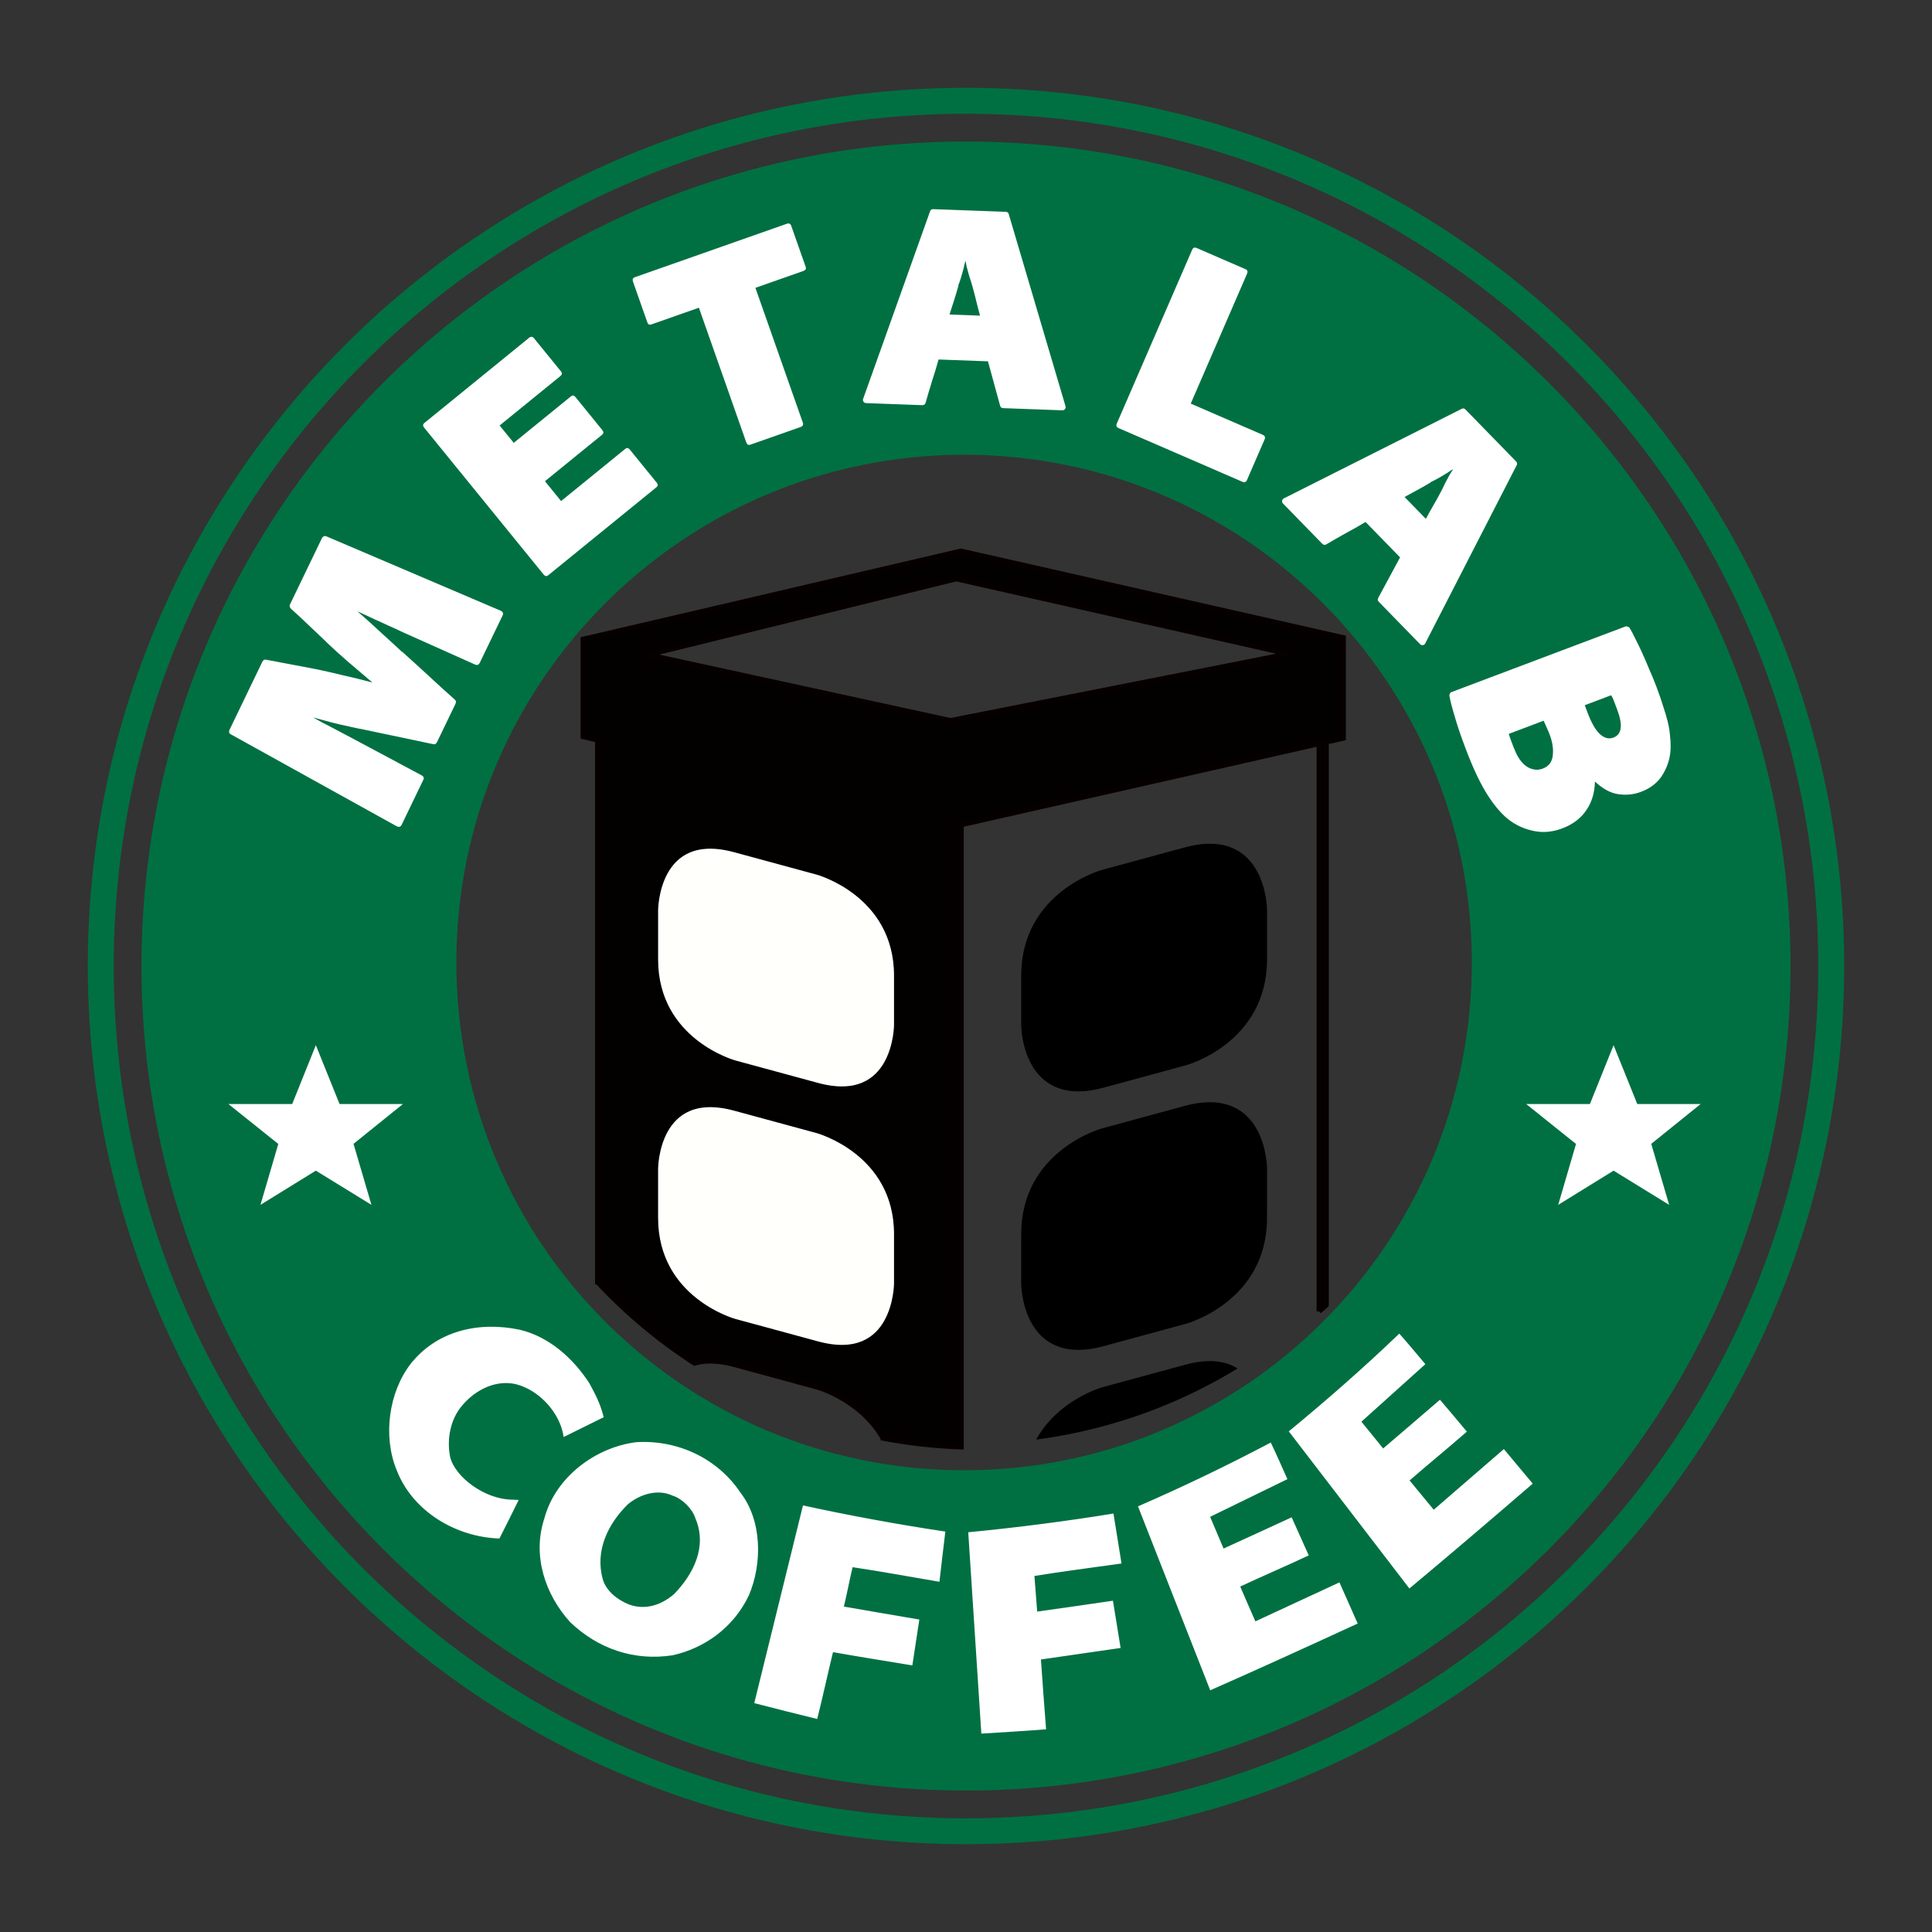
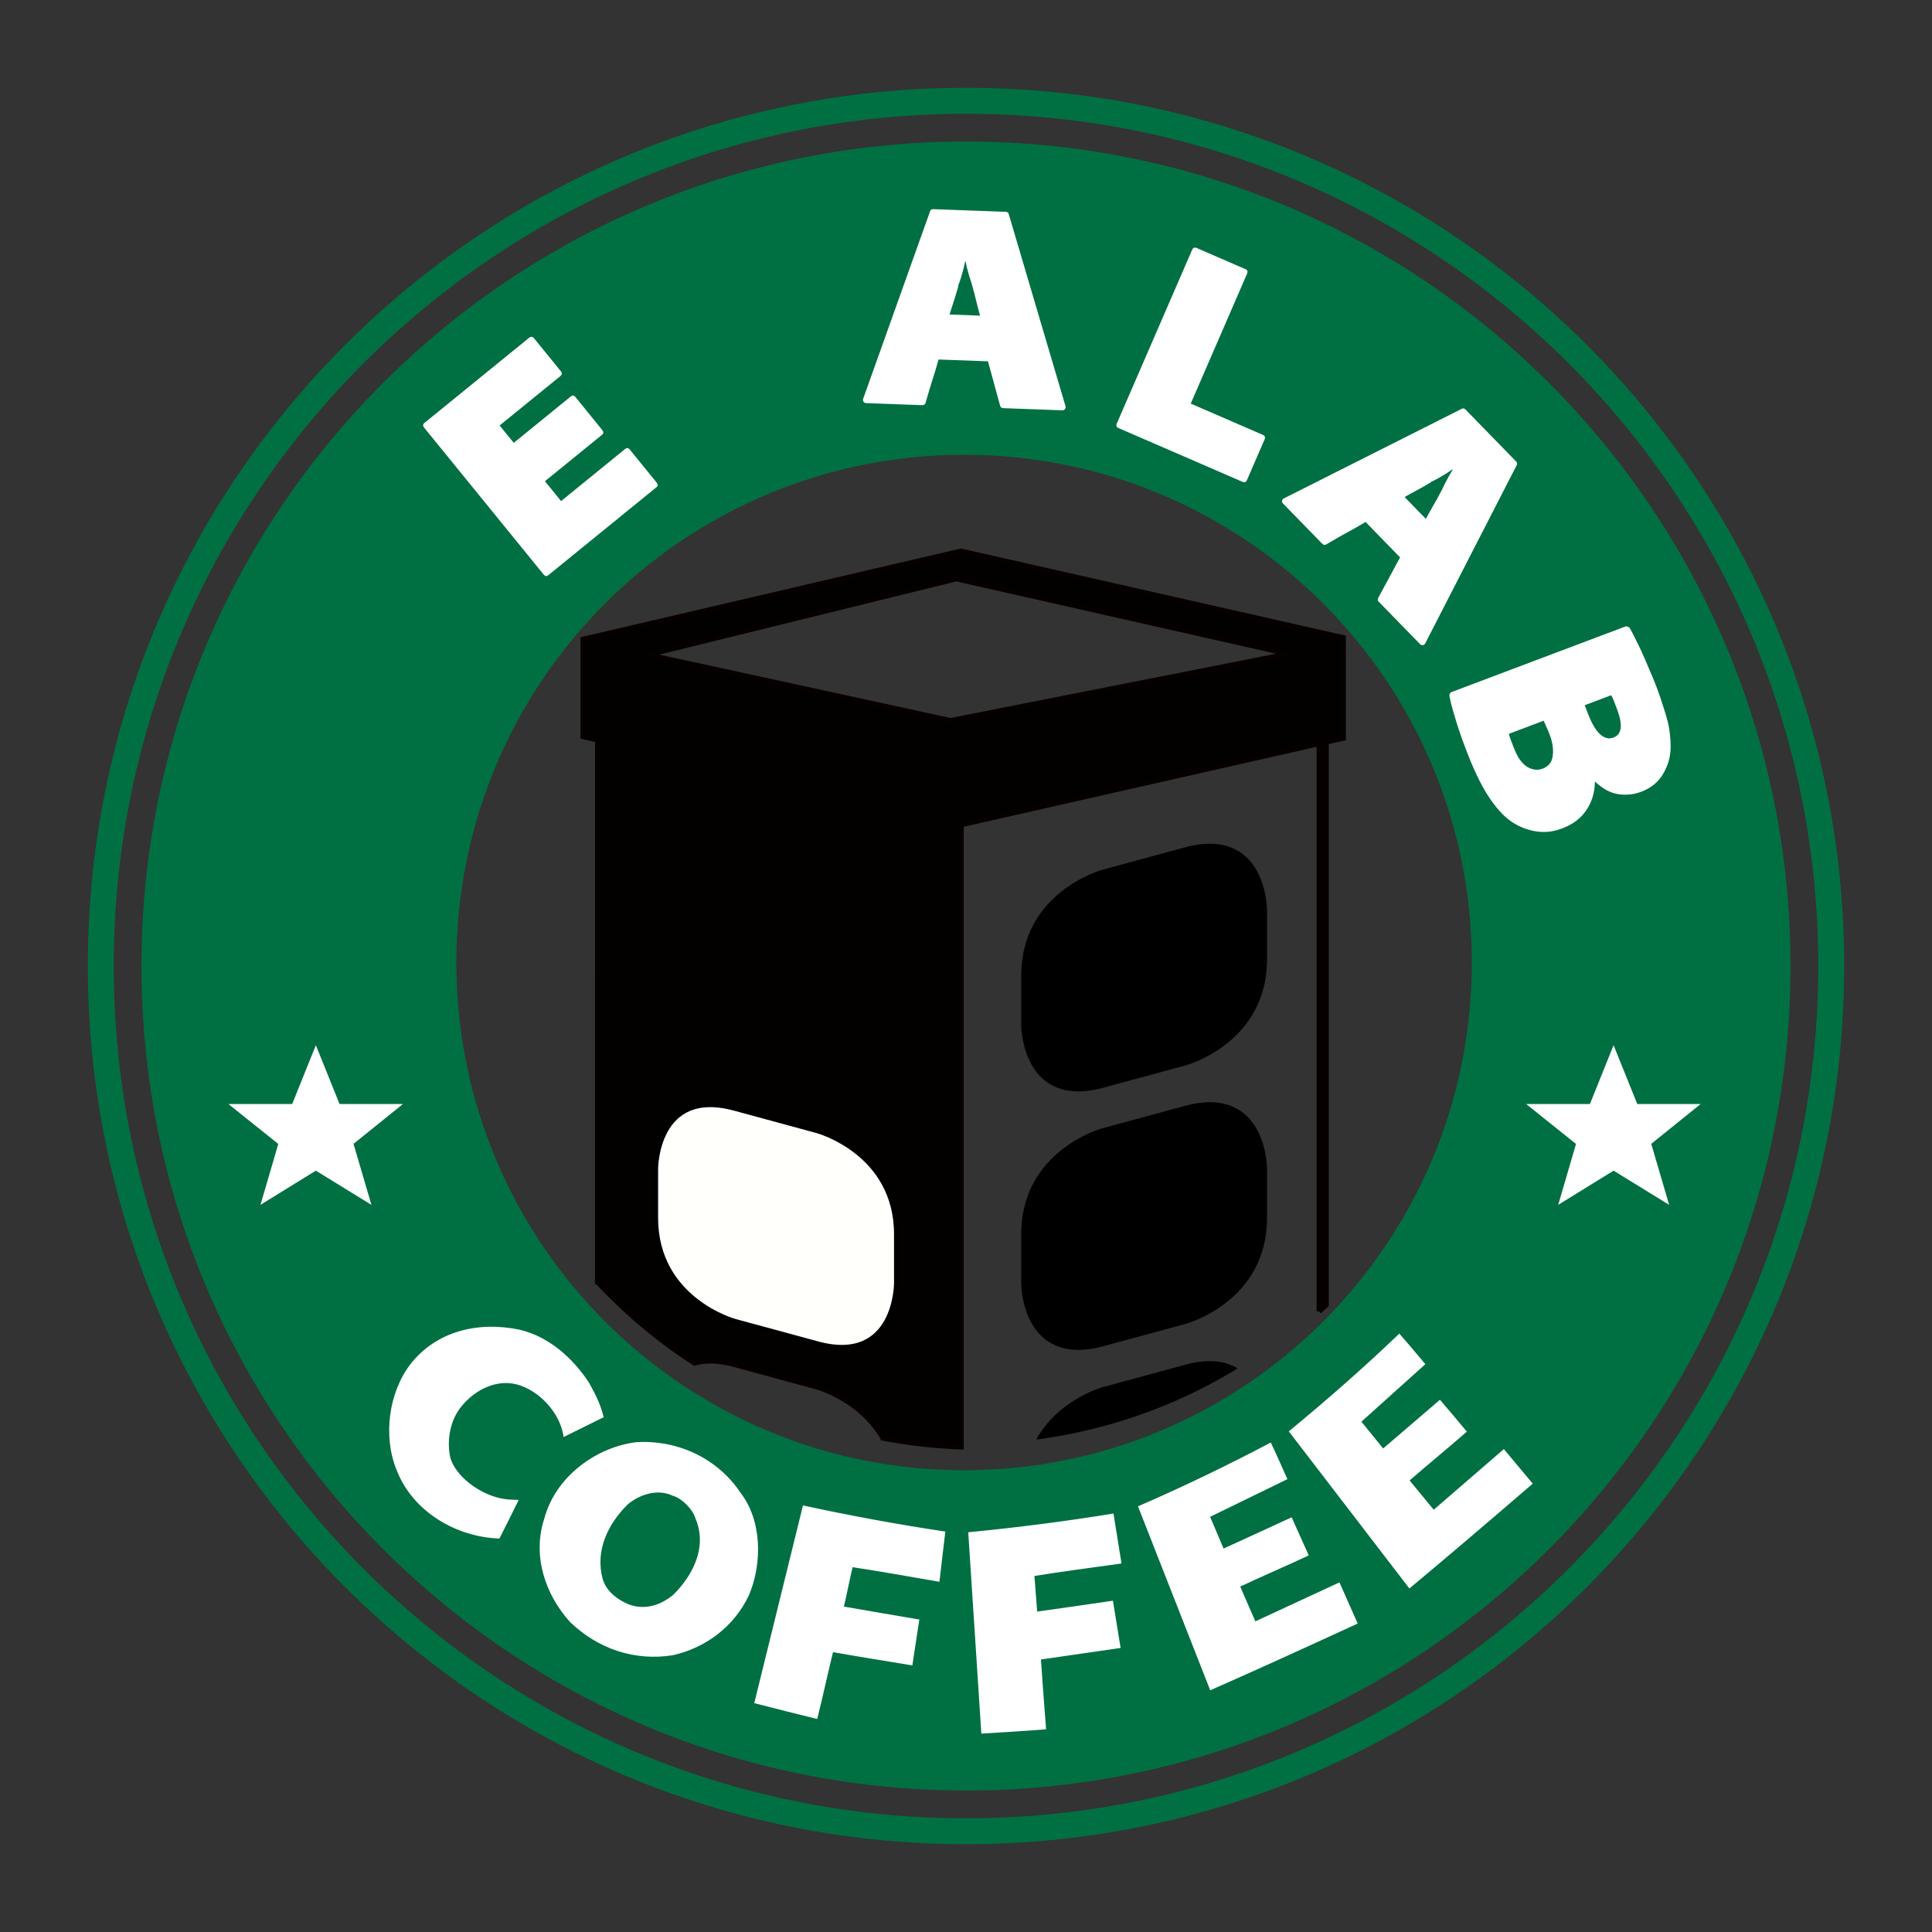
<svg xmlns="http://www.w3.org/2000/svg" id="svg1884" height="389.764" width="389.764" version="1.0">
  <rect width="100%" height="100%" fill="#333333" stroke="none" />
  <defs id="defs1886" />
  <g id="layer1">
    <path id="_85613576" d="M 194.881 17.717 C 97.034 17.717 17.717 97.044 17.717 194.883 C 17.717 292.73 97.034 372.047 194.881 372.047 C 292.72 372.047 372.047 292.73 372.047 194.883 C 372.047 97.044 292.72 17.717 194.881 17.717 z M 194.881 22.953 C 289.847 22.953 366.82 99.926 366.82 194.883 C 366.82 289.838 289.847 366.83 194.881 366.83 C 99.926 366.83 22.943 289.838 22.943 194.883 C 22.943 99.926 99.926 22.953 194.881 22.953 z " style="fill:#007042;fill-rule:evenodd;stroke-width:0" />
    <path id="_85611640" d="M 194.881 28.553 C 103.018 28.553 28.543 103.019 28.543 194.883 C 28.543 286.755 103.018 361.221 194.881 361.221 C 286.755 361.221 361.221 286.755 361.221 194.883 C 361.221 103.019 286.755 28.553 194.881 28.553 z M 194.498 91.742 C 251.068 91.742 296.926 137.6 296.926 194.18 C 296.926 250.75 251.068 296.611 194.498 296.611 C 137.928 296.611 92.068 250.75 92.068 194.18 C 92.068 137.6 137.928 91.742 194.498 91.742 z " style="fill:#007042;fill-rule:evenodd;stroke-width:0" />
    <path id="_46965384" style="fill:#ffffff;fill-opacity:1;fill-rule:evenodd;stroke-width:0" d="m 320.75,222.731 h -12.853 l 10.048,8.05 -3.593,12.286 11.172,-6.898 11.211,6.898 -3.612,-12.306 9.961,-8.03 h -12.776 l -4.784,-11.874 z m -261.804,0 H 46.084 l 10.057,8.05 -3.593,12.286 11.172,-6.898 11.211,6.898 -3.612,-12.306 9.961,-8.03 H 68.504 l -4.784,-11.874 z m 59.951,56.329 c 1.086,2.047 2.152,3.862 2.892,6.849 -2.421,1.211 -5.446,2.7 -8.079,3.996 -0.643,-4.744 -4.822,-9.394 -9.5,-10.624 -3.89,-0.979 -8.136,0.855 -11.018,4.323 -2.372,2.795 -3.094,6.839 -2.372,10.365 1.047,4.093 6.974,8.434 12.306,8.568 l 1.517,0.057 c -1.575,3.171 -2.526,5.13 -3.891,7.791 -8.703,-0.288 -17.493,-5.399 -20.74,-13.823 -2.805,-6.839 -1.575,-15.696 2.815,-21.392 5.332,-6.762 13.823,-8.636 22.036,-6.907 5.879,1.403 10.721,5.696 14.034,10.796 z m 30.452,22.027 c 4.4,5.629 4.467,14.332 1.739,20.739 -3.074,6.513 -8.933,10.663 -15.35,12.104 -7.771,1.22 -15.111,-1.296 -20.73,-6.695 -4.966,-5.486 -7.704,-13.334 -5.177,-20.951 2.228,-8.281 10.298,-14.333 18.568,-15.341 8.569,-0.5 16.485,3.458 20.951,10.144 z m -13.612,0.663 c -3.093,-1.45 -6.618,-0.288 -9.069,1.72 -4.024,3.958 -6.656,9.366 -5.071,15.12 0.673,2.353 2.968,4.169 5.244,5.081 3.304,1.23 6.541,0.154 9.117,-2.055 3.957,-4.034 6.772,-9.645 4.323,-15.331 -0.577,-1.873 -2.671,-3.967 -4.544,-4.534 z m 90.518,13.669 c -6.051,0.866 -11.815,1.576 -17.569,2.518 0.212,2.699 0.384,4.918 0.556,7.184 5.418,-0.758 10.25,-1.45 15.283,-2.19 l 1.547,9.53 c -5.033,0.73 -10.913,1.585 -16.07,2.325 0.279,4.15 0.673,9.482 1.037,14.082 -4.303,0.356 -8.664,0.587 -13.063,0.874 l -2.642,-40.624 c 9.75,-0.932 19.98,-2.257 29.298,-3.775 0.499,3.055 0.989,6.148 1.623,10.076 z m 33.468,-17.012 -15.59,7.599 2.709,6.398 c 4.812,-2.2 8.875,-4.044 13.736,-6.301 1.057,2.324 2.248,5.023 3.449,7.684 -4.476,2.103 -9.164,4.111 -13.823,6.283 0.932,2.141 1.547,3.601 3.055,7.021 l 16.965,-7.858 3.679,8.299 c -9.809,4.524 -20.47,9.386 -29.751,13.468 l -14.572,-37.108 c 9.279,-4.034 17.962,-8.223 26.79,-12.873 1.096,2.267 3.353,7.387 3.353,7.387 z m -70.201,20.701 c -6.023,-1.009 -11.738,-2.085 -17.521,-2.94 -0.663,2.785 -1.23,5.832 -1.759,7.945 5.351,0.941 9.674,1.662 15.226,2.613 l -1.412,9.259 c -5.158,-0.874 -10.614,-1.71 -16.003,-2.681 -1.019,4.131 -2.046,8.954 -3.189,13.487 -4.131,-0.998 -8.222,-2.054 -12.699,-3.198 l 9.827,-39.885 c 9.567,2.074 19.386,3.88 28.722,5.273 -0.355,3.064 -0.797,6.552 -1.191,10.125 z m 98.029,-43.9 -12.9,11.605 4.39,5.399 c 4.005,-3.43 7.406,-6.33 11.459,-9.828 1.662,1.931 3.535,4.189 5.427,6.437 -3.727,3.247 -7.665,6.474 -11.556,9.845 1.489,1.798 2.488,3.027 4.871,5.909 l 14.149,-12.238 5.822,6.974 c -8.175,7.051 -17.089,14.658 -24.88,21.153 l -24.332,-31.7 c 7.809,-6.437 15.091,-12.815 22.296,-19.722 1.67,1.873 5.253,6.167 5.253,6.167 z" />
    <g id="text905" style="font-style:normal;font-variant:normal;font-weight:normal;font-stretch:normal;font-size:40px;line-height:1000%;font-family:'Century Schoolbook L';-inkscape-font-specification:'Century Schoolbook L';letter-spacing:0px;word-spacing:0px;fill:#ffffff;fill-opacity:1;stroke:none;stroke-width:1px;stroke-linecap:butt;stroke-linejoin:miter;stroke-opacity:1" aria-label="METALAB">
-       <path id="path913" style="font-style:normal;font-variant:normal;font-weight:normal;font-stretch:normal;font-size:58.667px;font-family:Santana-Black;-inkscape-font-specification:Santana-Black;letter-spacing:5px;fill:#ffffff;fill-opacity:1;stroke:none;stroke-opacity:1" d="m 95.837,134.066 q 0.264,0.127 0.552,0.071 0.26,-0.135 0.388,-0.399 l 4.613,-9.564 q 0.306,-0.634 -0.381,-0.965 L 65.844,108.202 q -0.264,-0.127 -0.525,0.007 -0.235,0.082 -0.362,0.346 l -6.473,13.422 q -0.102,0.211 -0.02,0.446 0.082,0.235 0.215,0.364 1.861,1.679 3.643,3.385 1.782,1.706 3.618,3.438 l -0.053,-0.025 q 1.782,1.706 4.306,3.901 2.497,2.116 4.94,4.207 -3.055,-0.822 -6.056,-1.488 -3.028,-0.744 -5.581,-1.259 l -9.787,-1.855 q -0.527,-0.124 -0.781,0.405 l -6.652,13.792 q -0.102,0.211 -0.045,0.499 0.082,0.235 0.346,0.362 l 33.457,18.546 q 0.687,0.331 0.993,-0.303 l 4.384,-9.089 q 0.127,-0.264 0.045,-0.499 -0.135,-0.26 -0.399,-0.388 l -12.533,-6.696 q -1.19,-0.639 -2.644,-1.405 -1.507,-0.792 -2.855,-1.507 -1.137,-0.614 -1.93,-0.996 -0.767,-0.435 -1.957,-1.074 2.081,0.548 3.345,0.897 1.212,0.324 2.212,0.546 0.947,0.196 2.001,0.444 1.053,0.247 2.842,0.589 l 13.896,2.924 q 0.474,0.098 0.729,-0.43 l 3.721,-7.715 q 0.255,-0.528 -0.117,-0.838 -2.737,-2.427 -5.343,-4.857 -2.659,-2.455 -5.343,-4.857 l 0.027,0.078 q -2.021,-1.887 -4.334,-3.979 -2.287,-2.145 -4.678,-4.21 2.139,0.967 3.566,1.655 1.399,0.61 2.562,1.17 1.135,0.482 2.192,0.992 1.004,0.484 2.456,1.119 z" />
      <path id="path915" style="font-style:normal;font-variant:normal;font-weight:normal;font-stretch:normal;font-size:58.667px;font-family:Santana-Black;-inkscape-font-specification:Santana-Black;letter-spacing:5px;fill:#ffffff;fill-opacity:1;stroke:none;stroke-opacity:1" d="m 116.067,80.07 q -0.407,-0.501 -0.908,-0.093 l -11.514,9.366 -2.851,-3.504 12.243,-9.958 q 0.546,-0.444 0.139,-0.945 l -5.442,-6.69 q -0.444,-0.546 -0.99,-0.102 L 85.626,85.321 q -0.501,0.407 -0.056,0.953 l 24.1,29.628 q 0.444,0.546 0.945,0.139 l 21.8,-17.733 q 0.501,-0.407 0.056,-0.953 l -5.442,-6.69 q -0.407,-0.501 -0.908,-0.093 l -12.925,10.514 -3.258,-4.005 11.514,-9.366 q 0.501,-0.407 0.056,-0.953 z" />
-       <path id="path917" style="font-style:normal;font-variant:normal;font-weight:normal;font-stretch:normal;font-size:58.667px;font-family:Santana-Black;-inkscape-font-specification:Santana-Black;letter-spacing:5px;fill:#ffffff;fill-opacity:1;stroke:none;stroke-opacity:1" d="m 150.555,89.252 q 0.234,0.664 0.842,0.45 l 10.128,-3.562 q 0.664,-0.234 0.431,-0.898 l -9.558,-27.173 9.685,-3.407 q 0.664,-0.234 0.45,-0.842 l -2.901,-8.246 q -0.234,-0.664 -0.898,-0.431 L 128.074,55.927 q -0.609,0.214 -0.375,0.878 l 2.901,8.246 q 0.214,0.609 0.823,0.395 l 9.574,-3.368 z" />
      <path id="path919" style="font-style:normal;font-variant:normal;font-weight:normal;font-stretch:normal;font-size:58.667px;font-family:Santana-Black;-inkscape-font-specification:Santana-Black;letter-spacing:5px;fill:#ffffff;fill-opacity:1;stroke:none;stroke-opacity:1" d="m 199.314,72.893 2.432,8.895 q 0.05,0.237 0.219,0.419 0.23,0.126 0.406,0.132 l 11.901,0.437 q 0.41,0.015 0.597,-0.272 0.187,-0.287 0.08,-0.584 L 203.515,43.225 q -0.1,-0.473 -0.628,-0.493 l -14.598,-0.536 q -0.528,-0.019 -0.662,0.445 L 174.146,80.422 q -0.128,0.289 0.037,0.588 0.165,0.3 0.576,0.315 l 11.256,0.414 q 0.586,0.022 0.723,-0.502 0.607,-2.15 1.273,-4.297 0.727,-2.204 1.336,-4.413 z m -7.755,-9.443 q 0.531,-1.683 0.928,-2.901 0.397,-1.218 0.87,-2.903 l -0.059,-0.002 q 0.323,-0.81 0.59,-1.681 0.269,-0.929 0.54,-1.917 0.069,-0.291 0.143,-0.699 0.132,-0.406 0.202,-0.697 0.106,0.297 0.102,0.415 0.057,0.061 0.057,0.061 -0.059,-0.002 -0.063,0.115 0.057,0.061 0.159,0.475 l -0.057,-0.061 q 0.257,1.007 0.57,2.076 0.372,1.07 0.63,2.019 0.417,1.424 0.772,2.964 0.357,1.481 0.772,2.964 z" />
      <path id="path921" style="font-style:normal;font-variant:normal;font-weight:normal;font-stretch:normal;font-size:58.667px;font-family:Santana-Black;-inkscape-font-specification:Santana-Black;letter-spacing:5px;fill:#ffffff;fill-opacity:1;stroke:none;stroke-opacity:1" d="m 225.306,85.443 q -0.28,0.646 0.366,0.926 l 24.975,10.828 q 0.646,0.28 0.926,-0.366 l 3.547,-8.182 q 0.28,-0.646 -0.366,-0.926 l -14.533,-6.301 11.365,-26.213 q 0.28,-0.646 -0.312,-0.903 l -9.85,-4.271 q -0.646,-0.28 -0.926,0.366 z" />
      <path id="path923" style="font-style:normal;font-variant:normal;font-weight:normal;font-stretch:normal;font-size:58.667px;font-family:Santana-Black;-inkscape-font-specification:Santana-Black;letter-spacing:5px;fill:#ffffff;fill-opacity:1;stroke:none;stroke-opacity:1" d="m 282.453,112.449 -4.378,8.117 q -0.127,0.206 -0.13,0.455 0.08,0.25 0.203,0.376 l 8.312,8.529 q 0.287,0.294 0.62,0.215 0.333,-0.079 0.461,-0.367 l 18.426,-35.898 q 0.254,-0.412 -0.114,-0.79 L 295.657,82.623 q -0.369,-0.378 -0.787,-0.135 l -35.828,18.042 q -0.292,0.121 -0.379,0.451 -0.087,0.331 0.199,0.625 l 7.862,8.067 q 0.409,0.42 0.869,0.136 1.923,-1.137 3.887,-2.232 2.047,-1.094 4.012,-2.272 z m 0.904,-12.186 q 1.546,-0.851 2.674,-1.459 1.128,-0.608 2.633,-1.501 l -0.041,-0.042 q 0.793,-0.363 1.587,-0.809 0.836,-0.487 1.714,-1.015 0.251,-0.163 0.586,-0.407 0.376,-0.203 0.627,-0.365 -0.128,0.289 -0.212,0.371 -0.001,0.083 -0.001,0.083 -0.041,-0.042 -0.125,0.04 -0.001,0.083 -0.213,0.454 l 0.001,-0.083 q -0.509,0.906 -1.02,1.895 -0.47,1.031 -0.937,1.896 -0.681,1.319 -1.486,2.678 -0.764,1.318 -1.486,2.678 z" />
      <path id="path925" style="font-style:normal;font-variant:normal;font-weight:normal;font-stretch:normal;font-size:58.667px;font-family:Santana-Black;-inkscape-font-specification:Santana-Black;letter-spacing:5px;fill:#ffffff;fill-opacity:1;stroke:none;stroke-opacity:1" d="m 292.815,139.625 q -0.22,0.083 -0.322,0.31 -0.103,0.227 -0.095,0.412 0.285,1.586 1.073,4.173 0.754,2.663 2.183,6.45 2.299,6.093 4.551,9.57 2.252,3.477 4.563,5.113 2.214,1.547 4.907,2.036 2.693,0.489 5.492,-0.567 3.184,-1.201 4.834,-3.642 1.705,-2.462 1.76,-5.806 2.408,2.227 4.722,2.545 2.39,0.352 4.586,-0.476 3.074,-1.16 4.497,-3.703 1.444,-2.489 1.466,-5.256 0.025,-1.263 -0.135,-2.52 -0.106,-1.277 -0.459,-2.711 -0.353,-1.434 -0.94,-3.157 -0.511,-1.688 -1.298,-3.774 -0.683,-1.811 -1.497,-3.636 -0.738,-1.791 -1.469,-3.396 -0.731,-1.605 -1.413,-2.915 -0.607,-1.276 -1.082,-2.037 -0.117,-0.144 -0.399,-0.226 -0.227,-0.103 -0.391,-0.04 z m 18.606,5.772 0.855,1.935 q 1.2,2.682 1.005,4.825 -0.119,2.177 -2.04,2.902 -0.988,0.373 -1.888,0.148 -0.879,-0.17 -1.684,-0.807 -0.729,-0.603 -1.363,-1.618 -0.558,-0.981 -0.993,-2.133 -0.331,-0.878 -0.559,-1.482 -0.228,-0.604 -0.359,-1.119 z m 13.613,-5.136 q 0.296,0.453 0.545,1.111 0.269,0.714 0.683,1.811 1.76,4.666 -0.765,5.618 -1.372,0.518 -2.7,-0.674 -1.328,-1.192 -2.529,-4.376 l -0.559,-1.482 z" />
    </g>
    <path id="path14558" d="M 193.85,111.166 117.621,128.955 v 0.623 18.412 0.625 l 2.924,0.682 -0.004,109.318 a 103.129,102.241 0 0 0 19.574,16.398 c 0.854,-0.244 1.797,-0.394 2.85,-0.42 1.528,-0.037 3.273,0.18 5.27,0.723 l 16.654,4.525 c 0,0 8.705,2.395 13.258,10.307 a 103.129,102.241 0 0 0 15.777,1.766 V 166.389 l 72.188,-16.352 v 114.521 a 103.129,102.241 0 0 0 1.453,-1.266 V 149.707 l 3.451,-0.781 v -1.869 -16.541 -1.873 z m -0.936,5.615 66.938,15.133 -68.111,13.447 -60.938,-13.27 z" style="fill:#030000;fill-opacity:1;stroke:#070000;stroke-width:1;stroke-opacity:1" />
    <g style="stroke-width:0.689" id="g3300-3" transform="matrix(1.452,0,0,1.451,-4.319,39.197)">
      <g style="stroke-width:0.689" id="g3294-5" />
      <g style="stroke-width:0.689" id="g3298-2" />
    </g>
-     <path id="path14564" d="m 180.862,206.759 c 0,0 0,16.532 -15.971,12.191 l -16.655,-4.526 c 0,0 -15.968,-4.341 -15.968,-20.872 v -9.916 c 0,0 0,-16.533 15.968,-12.192 l 16.655,4.524 c 0,0 15.971,4.338 15.971,20.871 z" style="fill:#fffffc;fill-opacity:1;stroke:#000000;stroke-width:1;stroke-opacity:1" />
    <path id="path14562" d="m 180.862,258.903 c 0,0 0,16.533 -15.973,12.191 l -16.654,-4.524 c 0,0 -15.968,-4.338 -15.968,-20.87 v -9.922 c 0,0 0,-16.532 15.968,-12.192 l 16.655,4.526 c 0,0 15.971,4.336 15.971,20.87 z" style="fill:#fffffc;fill-opacity:1;stroke:#000000;stroke-width:1;stroke-opacity:1" />
    <path id="path14548" d="m 244.412,274.596 c -1.528,-0.037 -3.275,0.179 -5.271,0.721 l -16.654,4.525 c 0,0 -8.937,2.431 -13.439,10.578 a 103.129,102.241 0 0 0 40.625,-14.346 c -1.377,-0.86 -3.095,-1.426 -5.26,-1.479 z" style="fill:#000000;fill-opacity:1;stroke:none;stroke-width:1;stroke-opacity:1" />
    <path id="path14546" d="m 255.11,245.704 c 0,16.533 -15.97,20.868 -15.97,20.868 l -16.654,4.525 c -15.97,4.341 -15.97,-12.19 -15.97,-12.19 v -9.92 c 0,-16.533 15.97,-20.87 15.97,-20.87 l 16.654,-4.526 c 15.973,-4.338 15.973,12.192 15.973,12.192 z" style="fill:#000000;fill-opacity:1;stroke:#000000;stroke-width:1;stroke-opacity:1" />
    <path id="path14544" d="m 255.113,193.552 c 0,16.533 -15.973,20.872 -15.973,20.872 l -16.654,4.526 c -15.97,4.339 -15.97,-12.191 -15.97,-12.191 v -9.922 c 0,-16.533 15.97,-20.871 15.97,-20.871 l 16.654,-4.524 c 15.973,-4.339 15.973,12.192 15.973,12.192 z" style="fill:#000000;fill-opacity:1;stroke:#000000;stroke-width:1;stroke-opacity:1" />
-     <path id="path14540" d="m 244.411,170.721 c 10.7,0.257 10.702,12.915 10.702,12.915 v 9.915 c 0,16.533 -15.973,20.875 -15.973,20.875 l -16.653,4.525 c -15.97,4.339 -15.97,-12.19 -15.97,-12.19 v -9.923 c 0,-16.533 15.97,-20.872 15.97,-20.872 l 16.653,-4.522 c 1.997,-0.542 3.742,-0.759 5.27,-0.723 z" style="fill:none;fill-opacity:1;stroke:none;stroke-width:1;stroke-opacity:1" />
-     <path id="path14538" d="m 244.411,222.87 c 10.7,0.258 10.702,12.913 10.702,12.913 l -0.003,9.92 c 0,16.533 -15.97,20.869 -15.97,20.869 l -16.653,4.525 c -15.97,4.341 -15.97,-12.19 -15.97,-12.19 v -9.92 c 0,-16.533 15.97,-20.869 15.97,-20.869 l 16.653,-4.528 c 1.997,-0.542 3.742,-0.757 5.27,-0.72 z" style="fill:none;fill-opacity:1;stroke:none;stroke-width:1;stroke-opacity:1" />
-     <path id="path14536" d="m 244.411,274.594 c 10.698,0.26 10.7,12.918 10.7,12.918 v 9.915 c 0,16.533 -15.97,20.875 -15.97,20.875 l -16.653,4.52 c -15.97,4.341 -15.97,-12.193 -15.97,-12.193 v -9.915 c 0,-16.533 15.97,-20.872 15.97,-20.872 l 16.653,-4.525 c 1.996,-0.542 3.742,-0.76 5.27,-0.723 z" style="fill:none;fill-opacity:1;stroke:none;stroke-width:1;stroke-opacity:1" />
+     <path id="path14536" d="m 244.411,274.594 c 10.698,0.26 10.7,12.918 10.7,12.918 v 9.915 c 0,16.533 -15.97,20.875 -15.97,20.875 l -16.653,4.52 c -15.97,4.341 -15.97,-12.193 -15.97,-12.193 v -9.915 c 0,-16.533 15.97,-20.872 15.97,-20.872 l 16.653,-4.525 z" style="fill:none;fill-opacity:1;stroke:none;stroke-width:1;stroke-opacity:1" />
  </g>
</svg>